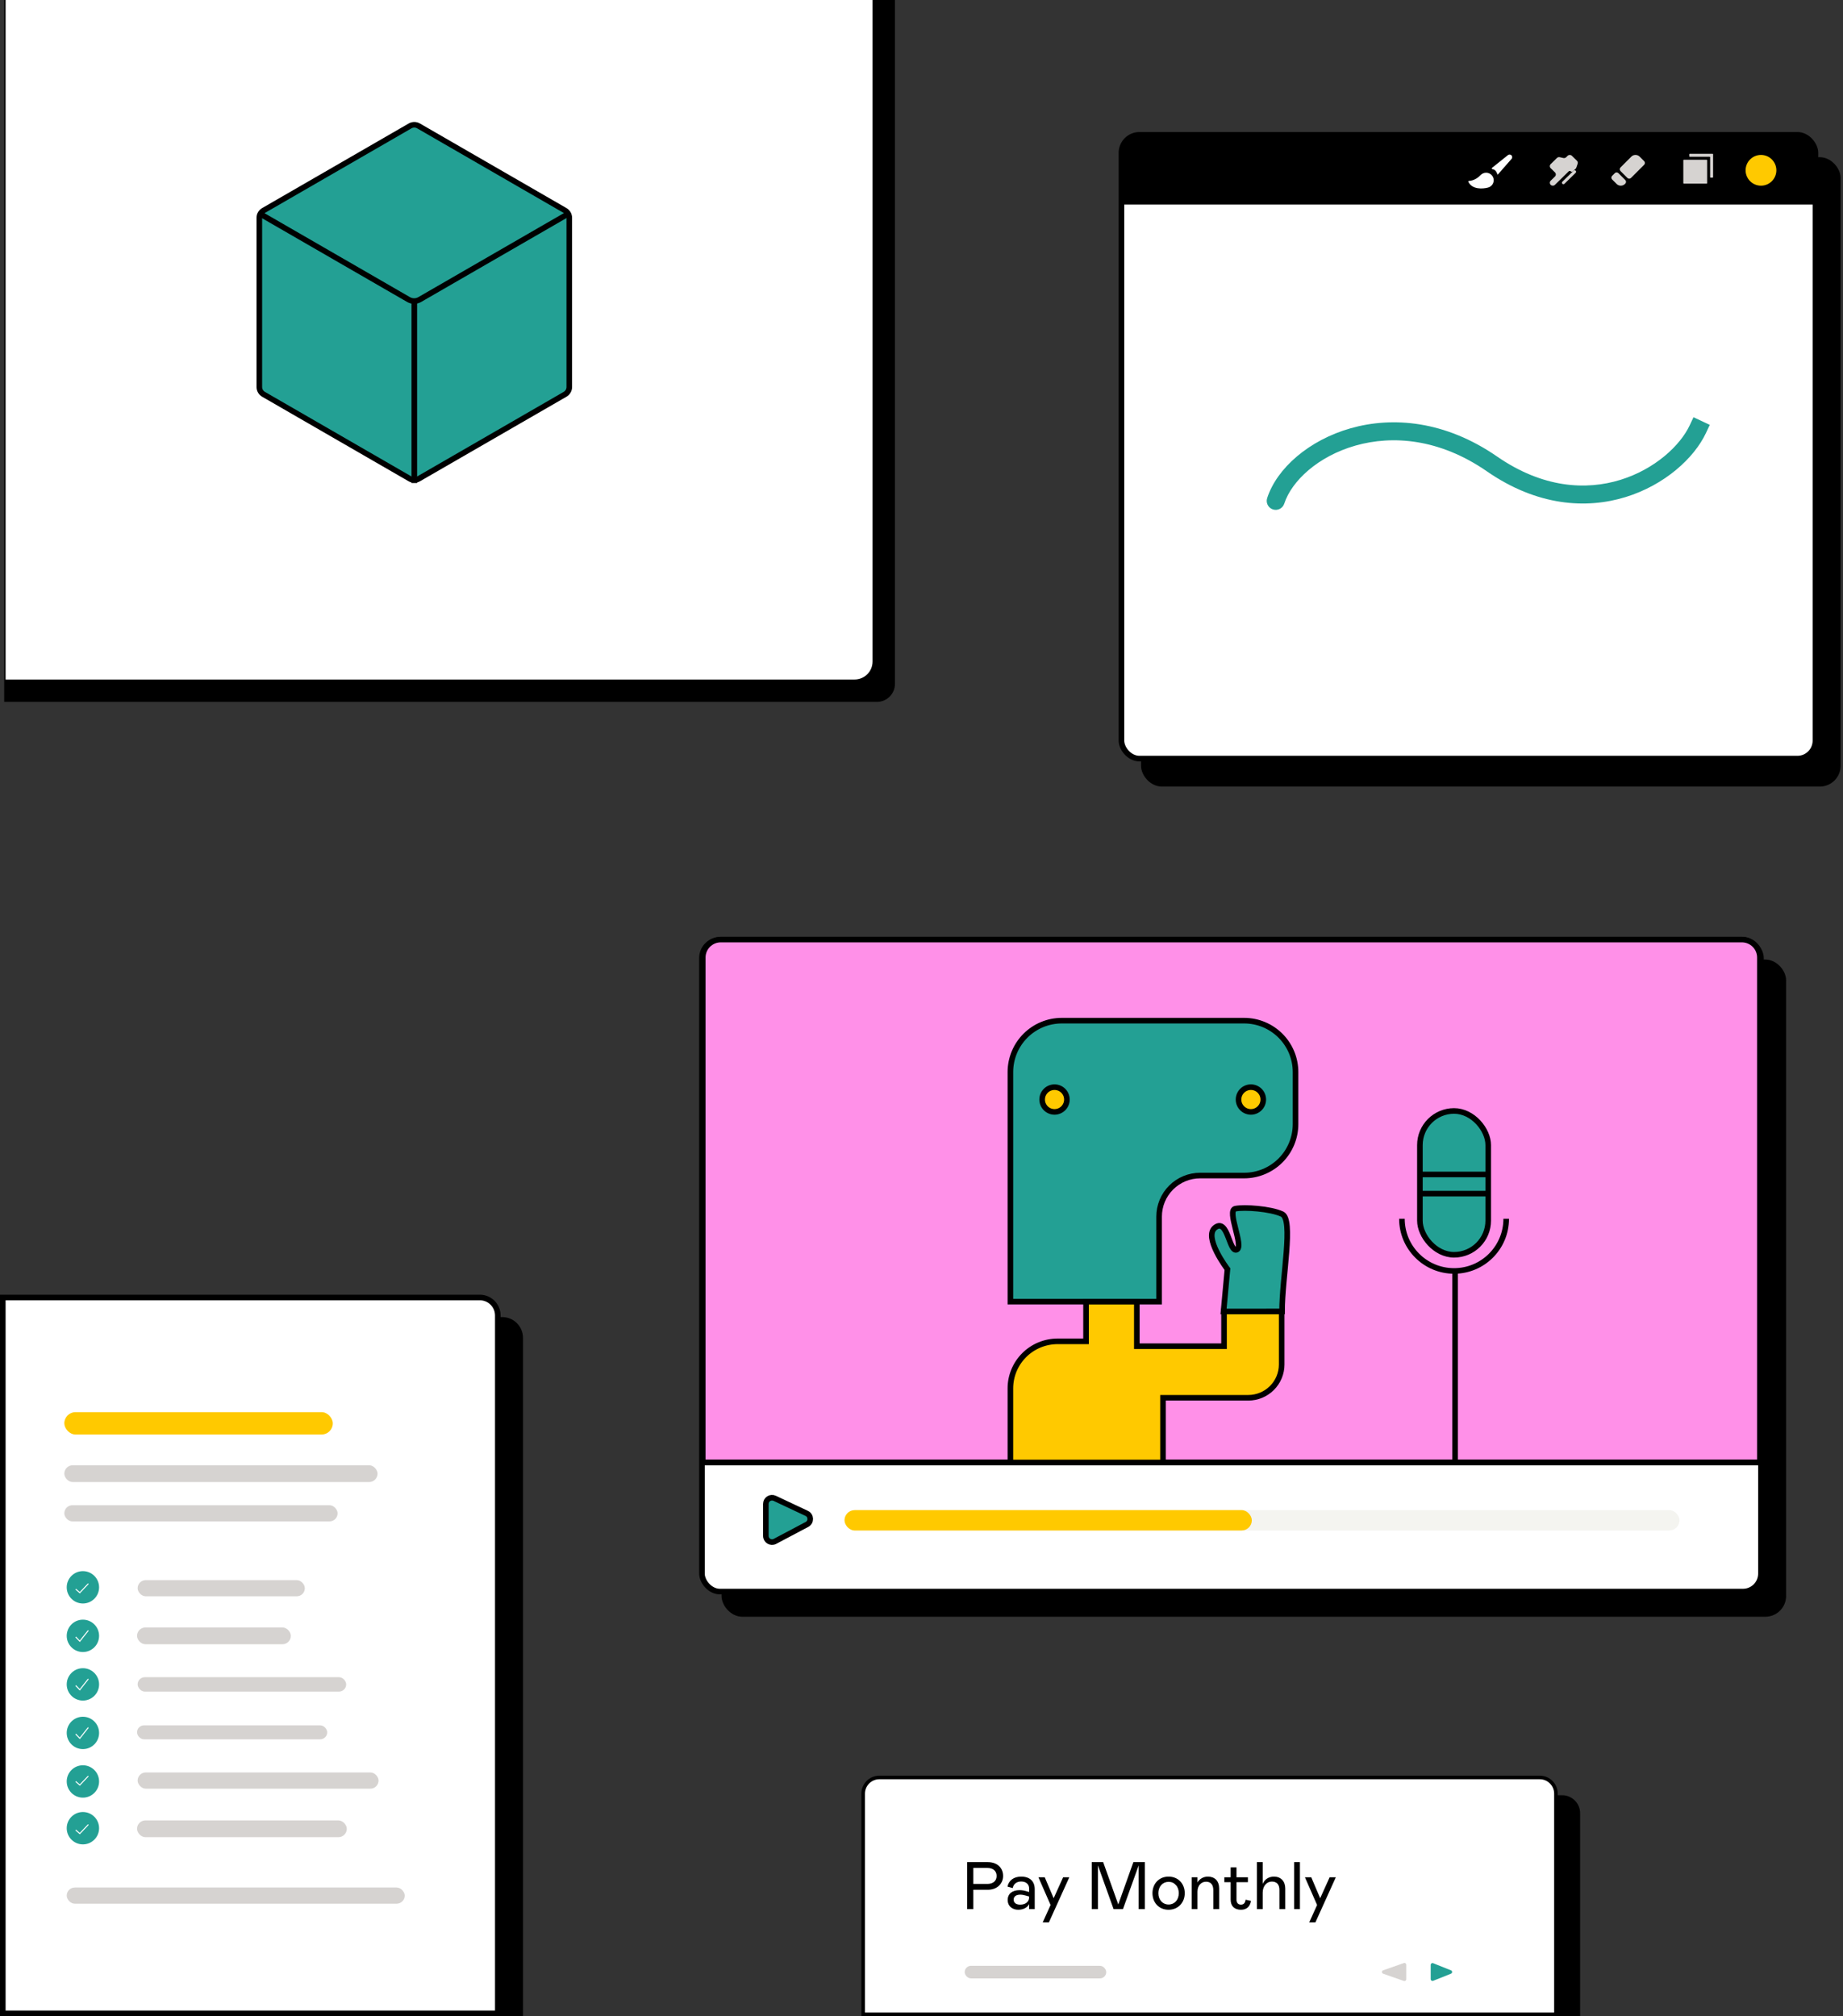
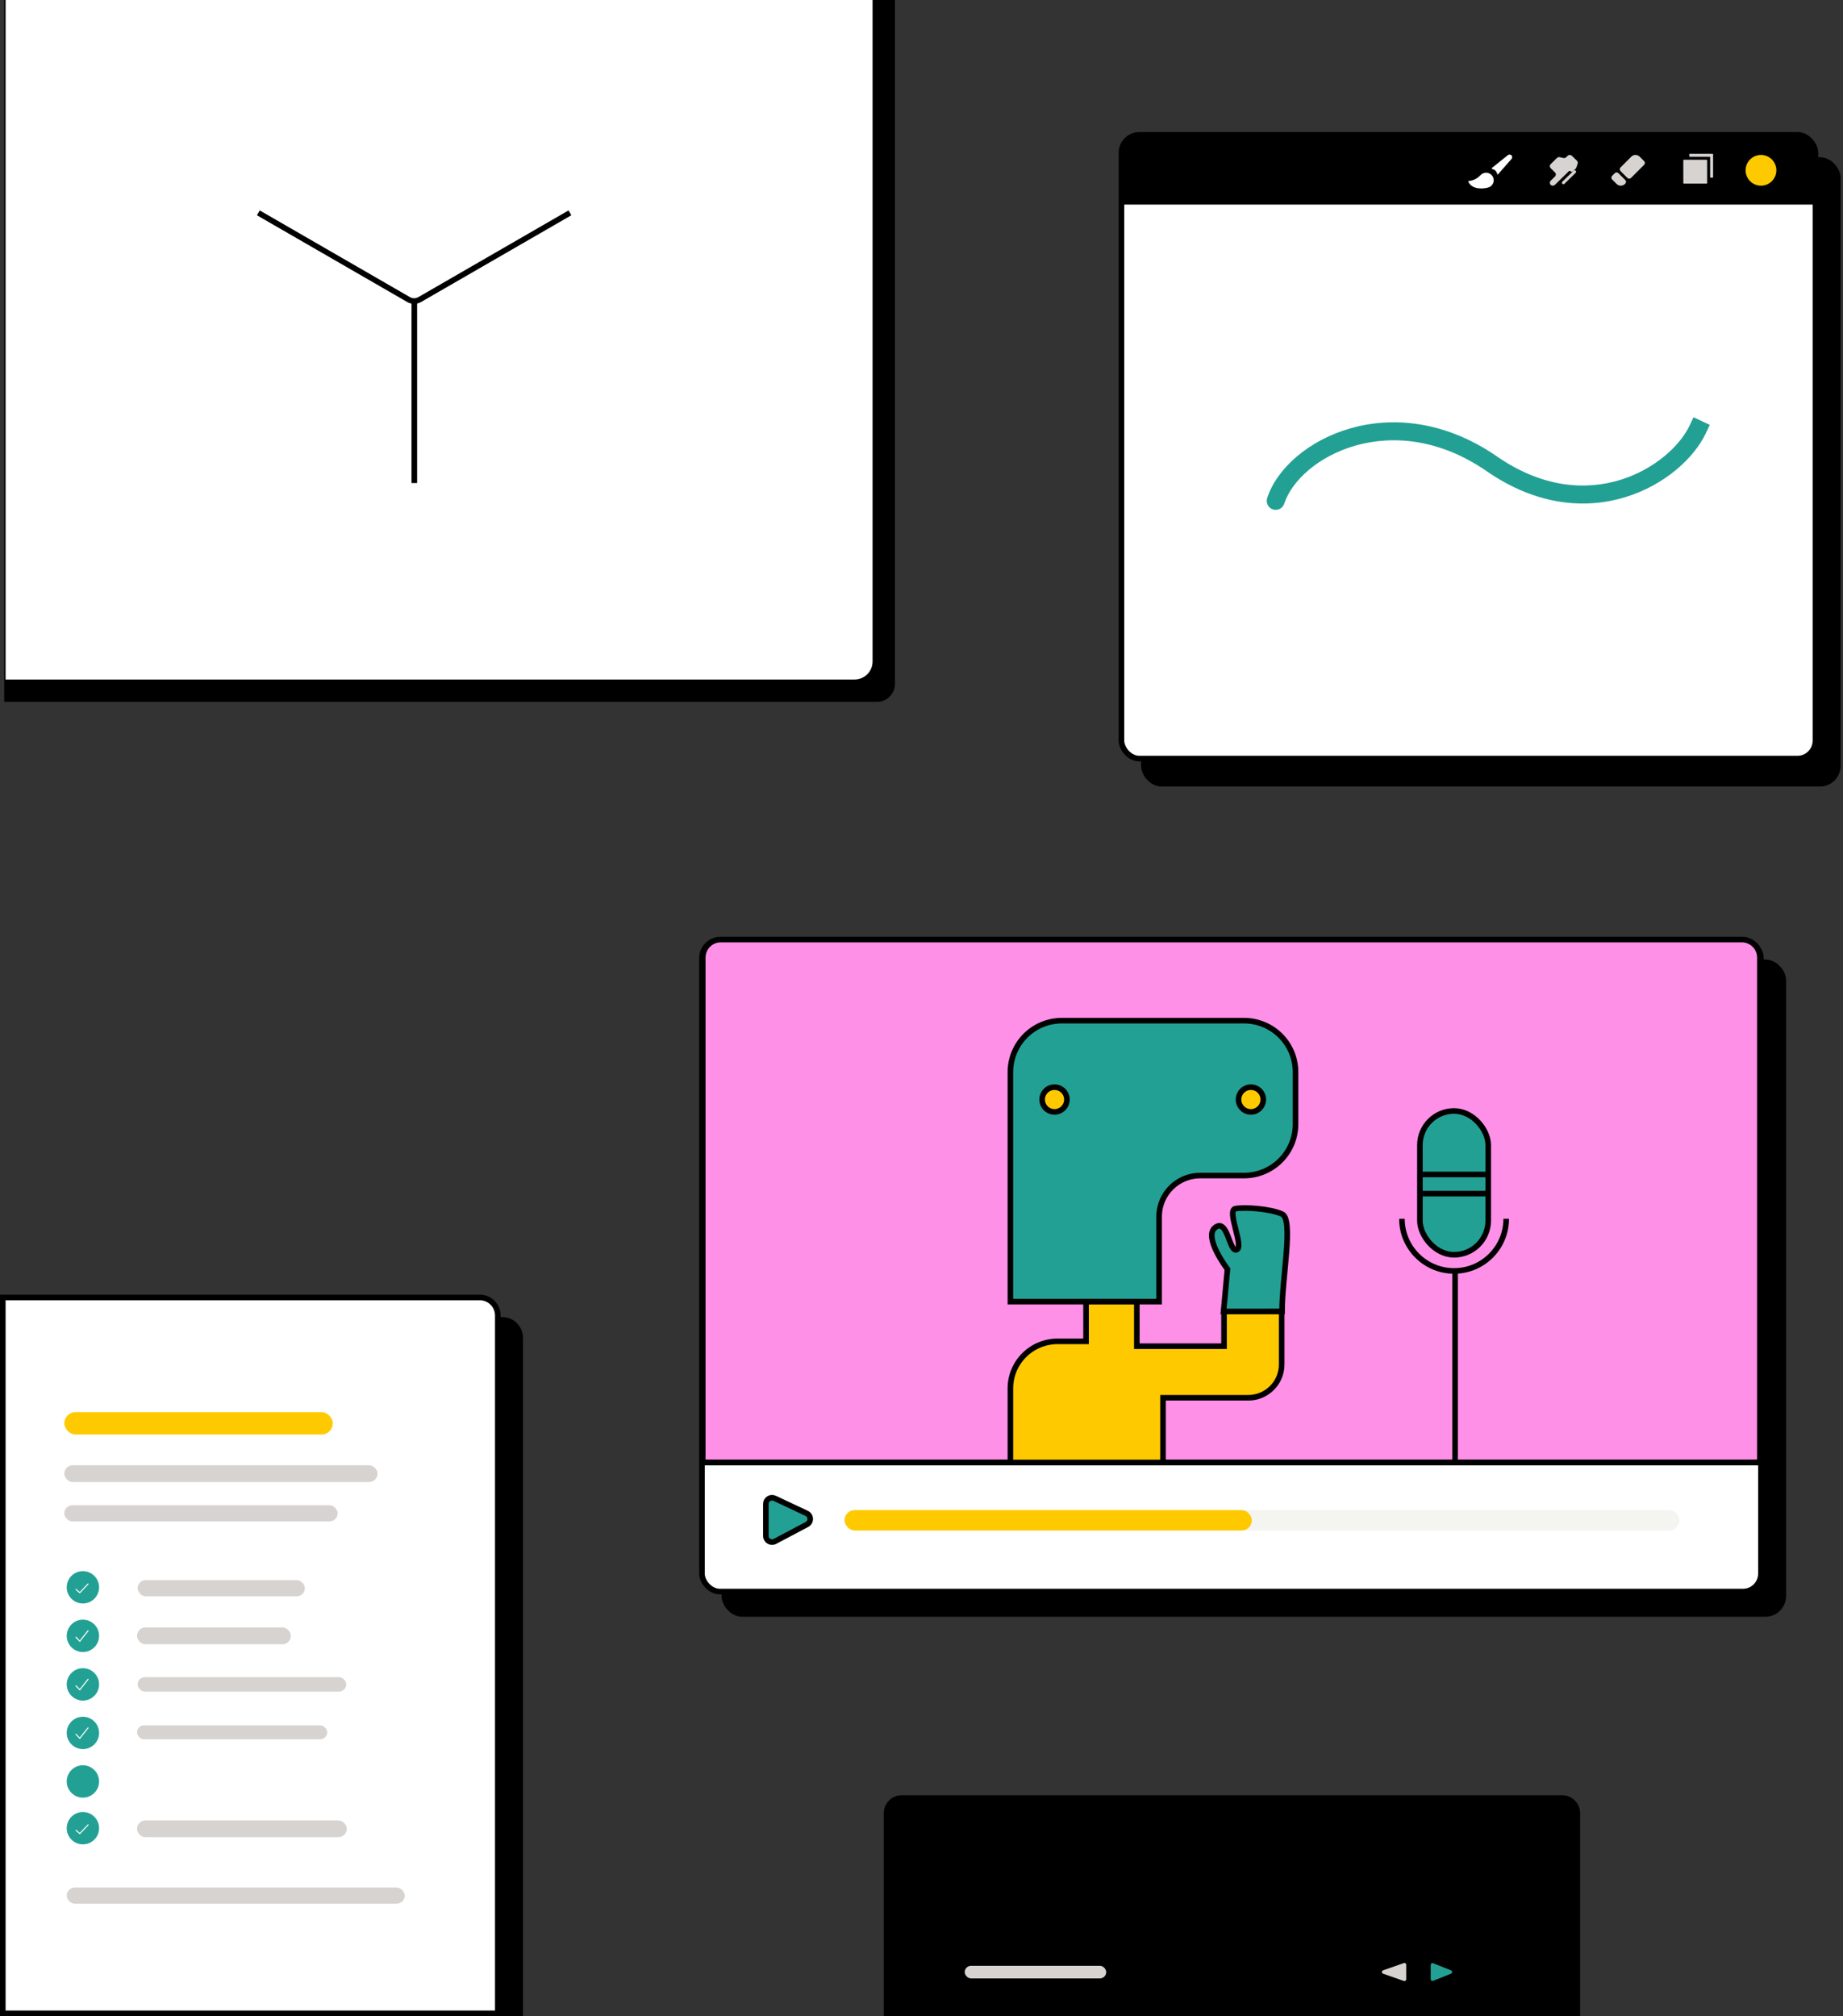
<svg xmlns="http://www.w3.org/2000/svg" width="659" height="721" viewBox="0 0 659 721" fill="none">
  <rect x="0" y="0" width="659" height="721" fill="#333333" stroke="none" />
  <path d="M9 472H179.571C183.122 472 186 474.878 186 478.429V720H9V472Z" fill="black" stroke="black" stroke-width="2" />
  <path d="M1 464H171.571C175.122 464 178 466.878 178 470.429V720H1V464Z" fill="white" stroke="black" stroke-width="2" />
  <rect x="23" y="505" width="96" height="8" rx="4" fill="#FFC900" />
  <rect x="23" y="524" width="112" height="6" rx="3" fill="#D6D3D1" />
  <rect x="23.857" y="675" width="120.857" height="5.786" rx="2.893" fill="#D6D3D1" />
  <rect x="49.214" y="565.071" width="59.786" height="5.786" rx="2.893" fill="#D6D3D1" />
  <rect x="49" y="582" width="55" height="6" rx="3" fill="#D6D3D1" />
  <rect x="49.214" y="599.786" width="74.571" height="5.143" rx="2.571" fill="#D6D3D1" />
  <rect x="49" y="617" width="68" height="5" rx="2.5" fill="#D6D3D1" />
-   <rect x="49.214" y="633.857" width="86.143" height="5.786" rx="2.893" fill="#D6D3D1" />
  <rect x="49" y="651" width="75" height="6" rx="3" fill="#D6D3D1" />
  <rect x="23" y="538.286" width="97.714" height="5.786" rx="2.893" fill="#D6D3D1" />
  <circle cx="29.643" cy="567.643" r="5.786" fill="#23A094" />
  <circle cx="29.643" cy="585" r="5.786" fill="#23A094" />
  <circle cx="29.643" cy="602.357" r="5.786" fill="#23A094" />
  <circle cx="29.643" cy="619.714" r="5.786" fill="#23A094" />
  <circle cx="29.643" cy="637.071" r="5.786" fill="#23A094" />
  <circle cx="29.643" cy="653.786" r="5.786" fill="#23A094" />
  <path d="M27.071 568.299L28.531 569.571L31.571 566.357" stroke="white" stroke-width="0.367" />
  <path d="M27.071 585.402L28.531 586.929L31.571 583.071" stroke="white" stroke-width="0.367" />
  <path d="M27.071 602.759L28.531 604.286L31.571 600.429" stroke="white" stroke-width="0.367" />
  <path d="M27.071 620.116L28.531 621.643L31.571 617.786" stroke="white" stroke-width="0.367" />
-   <path d="M27.071 637.085L28.531 638.357L31.571 635.143" stroke="white" stroke-width="0.367" />
  <path d="M27.071 654.442L28.531 655.714L31.571 652.5" stroke="white" stroke-width="0.367" />
  <path d="M1.5 0L320 0V244.571C320 248.122 317.122 251 313.571 251H1.5V0Z" fill="black" />
  <path d="M2 0H312V236.571C312 240.122 309.122 243 305.571 243H2V0Z" fill="white" />
  <rect x="259" y="344.143" width="378.659" height="233.021" rx="6.429" fill="black" stroke="black" stroke-width="2" />
  <rect x="251" y="336.143" width="378.659" height="233.021" rx="6.429" fill="white" stroke="black" stroke-width="2" />
  <path d="M273.846 549.262V537.82C273.846 536.197 275.534 535.125 277.003 535.816L288.445 541.201C290.096 541.978 290.151 544.307 288.538 545.161L277.096 551.219C275.621 552 273.846 550.93 273.846 549.262Z" fill="#23A094" stroke="black" stroke-width="2" />
  <rect x="301.974" y="540.035" width="298.558" height="7.282" rx="3.641" fill="#F4F4F0" />
  <rect x="301.974" y="540.035" width="145.638" height="7.282" rx="3.641" fill="#FFC900" />
  <path d="M622.857 336H257.714C254.164 336 251.286 338.878 251.286 342.429V523H629.286V342.429C629.286 338.878 626.408 336 622.857 336Z" fill="#FF90E8" stroke="black" stroke-width="2" stroke-miterlimit="10" />
  <mask id="mask0_970_15880" style="mask-type:alpha" maskUnits="userSpaceOnUse" x="327" y="347" width="152" height="176">
    <rect x="327.286" y="347" width="151" height="176" fill="#C4C4C4" />
  </mask>
  <g mask="url(#mask0_970_15880)">
    <path d="M463.242 383.383V402.006C463.242 406.882 461.306 411.558 457.858 415.005C454.411 418.452 449.735 420.389 444.86 420.389H429.13C427.203 420.389 425.295 420.769 423.515 421.506C421.735 422.244 420.118 423.325 418.756 424.687C417.394 426.05 416.313 427.667 415.576 429.448C414.839 431.228 414.46 433.136 414.461 435.063V465.482H361.286V383.383C361.286 378.507 363.222 373.832 366.67 370.384C370.117 366.937 374.793 365 379.668 365H444.86C449.735 365 454.411 366.937 457.858 370.384C461.306 373.832 463.242 378.507 463.242 383.383V383.383Z" fill="#23A094" stroke="black" stroke-width="2" stroke-miterlimit="10" />
    <path d="M406.496 465.5V481.416H437.675V469H458.286V487.966C458.286 489.529 457.976 491.076 457.376 492.52C456.775 493.964 455.895 495.275 454.785 496.38C453.675 497.485 452.357 498.362 450.906 498.96C449.456 499.558 447.902 499.866 446.332 499.866H415.85V534H361.286V496.497C361.284 494.287 361.721 492.098 362.571 490.056C363.42 488.014 364.666 486.159 366.237 484.597C367.808 483.035 369.672 481.797 371.725 480.954C373.777 480.11 375.976 479.678 378.196 479.681H388.334V465.5H406.496Z" fill="#FFC900" stroke="black" stroke-width="2" stroke-miterlimit="10" />
    <path d="M458.425 468.981C458.425 456.675 462.612 436.101 458.425 434.169C454.237 432.236 444.932 431.6 441.713 432.241C438.493 432.882 444.909 445.745 442.225 446.901C439.54 448.056 439.028 435.587 434.553 438.946C430.077 442.306 438.898 453.863 438.898 453.863L437.502 469L458.425 468.981Z" fill="#23A094" stroke="black" stroke-width="2" stroke-miterlimit="10" />
    <path d="M447.285 397.629C449.728 397.629 451.708 395.649 451.708 393.206C451.708 390.763 449.728 388.782 447.285 388.782C444.842 388.782 442.861 390.763 442.861 393.206C442.861 395.649 444.842 397.629 447.285 397.629Z" fill="#FFC900" stroke="black" stroke-width="2" stroke-miterlimit="10" />
    <path d="M377.066 397.629C379.509 397.629 381.49 395.649 381.49 393.206C381.49 390.763 379.509 388.782 377.066 388.782C374.623 388.782 372.643 390.763 372.643 393.206C372.643 395.649 374.623 397.629 377.066 397.629Z" fill="#FFC900" stroke="black" stroke-width="2" stroke-miterlimit="10" />
  </g>
  <rect x="507.714" y="397.291" width="24.429" height="51.429" rx="12.214" fill="#23A094" stroke="black" stroke-width="2" stroke-miterlimit="10" />
  <path d="M538.571 435.862C538.571 446.158 530.225 454.505 519.929 454.505C509.632 454.505 501.286 446.158 501.286 435.862" stroke="black" stroke-width="2" stroke-miterlimit="10" />
  <line x1="520.286" y1="454.505" x2="520.286" y2="522.648" stroke="black" stroke-width="2" stroke-miterlimit="10" />
  <path d="M507.714 420H532.464" stroke="black" stroke-width="2" stroke-miterlimit="10" />
  <path d="M507.714 426.862H532.464" stroke="black" stroke-width="2" stroke-miterlimit="10" />
  <line x1="251.286" y1="523" x2="629.286" y2="523" stroke="black" stroke-width="2" />
-   <path d="M149.643 45.021L202.058 75.283C202.986 75.819 203.558 76.809 203.558 77.881V138.405C203.558 139.477 202.986 140.467 202.058 141.003L149.643 171.265C148.715 171.801 147.571 171.801 146.643 171.265L94.228 141.003C93.299 140.467 92.728 139.477 92.728 138.405V77.881C92.728 76.809 93.299 75.819 94.228 75.283L146.643 45.021C147.571 44.485 148.715 44.485 149.643 45.021Z" fill="#23A094" stroke="black" stroke-width="2" />
  <path d="M203.794 76.114L150.084 107.124C148.847 107.838 147.322 107.838 146.084 107.124L92.374 76.114" stroke="black" stroke-width="2" />
  <path d="M148.143 172.743V108.143" stroke="black" stroke-width="2" />
  <path d="M322.429 642.643H558.571C561.767 642.643 564.357 645.233 564.357 648.429V720.357H316.643V648.429C316.643 645.233 319.233 642.643 322.429 642.643Z" fill="black" stroke="black" stroke-width="1.286" />
-   <path d="M314.429 635.643H550.571C553.767 635.643 556.357 638.233 556.357 641.429V720.357H308.643V641.429C308.643 638.233 311.233 635.643 314.429 635.643Z" fill="white" stroke="black" stroke-width="1.286" />
  <rect x="344.949" y="703" width="50.603" height="4.5" rx="2.25" fill="#D6D3D1" />
  <path d="M502.827 702.621V707.808C502.827 708.251 502.389 708.561 501.971 708.415L494.564 705.821C493.99 705.62 493.99 704.809 494.564 704.608L501.971 702.014C502.389 701.867 502.827 702.178 502.827 702.621Z" fill="#D6D3D1" />
  <path d="M511.573 702.664V707.765C511.573 708.22 512.033 708.531 512.455 708.362L518.828 705.811C519.367 705.596 519.367 704.833 518.828 704.618L512.455 702.067C512.033 701.898 511.573 702.209 511.573 702.664Z" fill="#23A094" />
-   <path d="M348.032 675.802H353.24C356.624 675.802 358.688 673.522 358.688 670.858C358.688 668.122 356.72 665.914 353.24 665.914H345.824V682.714H348.032V675.802ZM348.032 673.714V668.002H353.048C355.04 668.002 356.36 669.034 356.36 670.858C356.36 672.682 355.04 673.714 353.048 673.714H348.032ZM360.314 679.474C360.314 680.53 360.674 681.37 361.394 682.018C362.138 682.642 363.026 682.954 364.082 682.954C365.906 682.954 367.418 682.138 367.994 680.914V682.714H369.986V675.586C369.986 672.778 368.234 671.098 365.138 671.098C362.474 671.098 360.698 672.49 360.242 674.674L362.114 675.202C362.402 673.738 363.506 672.85 365.138 672.85C366.842 672.85 367.994 673.762 367.994 675.418V676.594L366.962 676.306C366.194 676.066 365.378 675.946 364.538 675.946C362.066 675.946 360.314 677.146 360.314 679.474ZM367.994 678.466C367.994 680.122 366.674 681.13 364.778 681.13C363.266 681.13 362.45 680.41 362.45 679.354C362.45 678.178 363.362 677.554 364.826 677.554C365.426 677.554 366.146 677.674 366.938 677.914L367.994 678.226V678.466ZM380.141 671.338L376.757 678.826L373.565 671.338H371.309L375.653 681.25L372.845 687.466H375.053L382.349 671.338H380.141ZM409.363 682.714V665.914H405.259L399.859 681.058L394.459 665.914H390.379V682.714H392.587V667.09L398.179 682.714H401.539L407.155 667.09V682.714H409.363ZM412.084 677.026C412.084 680.386 414.412 682.954 417.844 682.954C421.252 682.954 423.628 680.386 423.628 677.026C423.628 673.666 421.3 671.098 417.844 671.098C414.412 671.098 412.084 673.666 412.084 677.026ZM421.492 677.026C421.492 679.426 419.98 681.082 417.844 681.082C415.732 681.082 414.196 679.402 414.196 677.026C414.196 674.65 415.732 672.97 417.844 672.97C418.924 672.97 419.788 673.354 420.46 674.122C421.156 674.866 421.492 675.85 421.492 677.026ZM428.18 682.714V676.474C428.18 674.29 429.524 672.922 431.252 672.922C432.884 672.922 433.844 673.954 433.844 675.946V682.714H435.932V675.322C435.932 672.658 434.348 671.098 431.924 671.098C430.316 671.098 428.972 671.866 428.18 673.186V671.338H426.116V682.714H428.18ZM440.042 679.33C440.042 681.61 441.362 682.954 443.762 682.954C445.706 682.954 447.002 681.826 447.314 679.786L445.394 679.354C445.202 680.602 444.65 681.13 443.69 681.13C442.802 681.13 442.13 680.506 442.13 679.426V673.09H446.21V671.338H442.13V667.81H440.042V671.338H437.786V673.09H440.042V679.33ZM451.5 682.714V676.834C451.5 674.482 452.94 672.874 454.764 672.874C456.492 672.874 457.476 673.882 457.476 675.826V682.714H459.564V675.346C459.564 672.754 458.004 671.098 455.508 671.098C453.66 671.098 452.148 672.106 451.5 673.738V665.914H449.436V682.714H451.5ZM462.749 682.714H464.813V665.914H462.749V682.714ZM475.438 671.338L472.054 678.826L468.862 671.338H466.606L470.95 681.25L468.142 687.466H470.35L477.646 671.338H475.438Z" fill="black" />
  <rect x="409" y="57.214" width="248.143" height="223.071" rx="6.429" fill="black" stroke="black" stroke-width="2" />
  <rect x="401" y="48.214" width="248.143" height="223.071" rx="6.429" fill="white" stroke="black" stroke-width="2" />
  <path d="M401 54.429C401 50.878 403.878 48 407.429 48H642.571C646.122 48 649 50.878 649 54.429V73H401V54.429Z" fill="black" stroke="black" stroke-width="0.321" />
  <circle cx="629.673" cy="60.903" r="5.5" fill="#FFC900" />
  <path fill-rule="evenodd" clip-rule="evenodd" d="M532.012 67.094C533.207 66.814 534.097 65.742 534.097 64.461C534.097 62.968 532.887 61.758 531.394 61.758C530.618 61.758 529.919 62.084 529.426 62.607L529.424 62.603C528.821 63.293 527.216 64.611 525.184 64.723C525.051 64.731 524.96 64.866 525.017 64.987C526.378 67.846 530.169 67.587 532.012 67.094Z" fill="white" />
  <path d="M539.19 55.469L533.46 60.053C533.321 60.164 533.407 60.423 533.581 60.456C533.903 60.518 534.307 60.653 534.639 60.948C535.064 61.325 535.283 61.92 535.381 62.275C535.414 62.391 535.571 62.432 535.65 62.341L540.482 56.819C540.834 56.417 540.779 55.803 540.362 55.469C540.019 55.195 539.533 55.195 539.19 55.469Z" fill="white" />
  <path d="M557.714 56.211C557.354 56.13 556.977 56.236 556.716 56.492L554.486 58.677C554.068 59.087 554.068 59.751 554.486 60.161L556 61.644C556.418 62.054 556.418 62.718 556 63.128L554.486 64.612C554.068 65.021 554.068 65.686 554.486 66.095C554.904 66.505 555.582 66.505 556 66.095L560.921 61.273C561.13 61.069 561.469 61.069 561.678 61.273C561.887 61.478 562.226 61.478 562.435 61.273L563.391 60.336C563.509 60.221 563.597 60.08 563.65 59.926L564.118 58.55C564.246 58.173 564.146 57.758 563.859 57.477L562.056 55.71C561.638 55.3 560.96 55.3 560.542 55.71L560.016 56.226C559.755 56.482 559.377 56.588 559.018 56.506L557.714 56.211Z" fill="#D6D3D1" />
  <path d="M558.65 65.724C558.441 65.519 558.441 65.187 558.65 64.983L562.656 61.056C562.994 60.726 563.57 60.96 563.57 61.427C563.57 61.566 563.514 61.7 563.413 61.798L559.407 65.724C559.198 65.929 558.859 65.929 558.65 65.724Z" fill="#D6D3D1" />
  <path d="M581.048 65.781L581.158 65.671C581.511 65.317 581.511 64.743 581.158 64.39L578.688 61.918C578.334 61.565 577.761 61.565 577.408 61.918L576.438 62.889C576.084 63.242 576.084 63.816 576.438 64.17L578.048 65.781C578.876 66.61 580.219 66.61 581.048 65.781Z" fill="#D6D3D1" />
  <path d="M583.298 56.024L579.438 59.887C579.084 60.24 579.084 60.814 579.438 61.168L581.908 63.639C582.261 63.993 582.834 63.993 583.188 63.639L587.908 58.916C588.261 58.562 588.261 57.989 587.908 57.635L586.298 56.024C585.469 55.195 584.126 55.195 583.298 56.024Z" fill="#D6D3D1" />
  <rect x="601.901" y="57.131" width="8.521" height="8.521" rx="0.161" fill="#D6D3D1" />
  <path fill-rule="evenodd" clip-rule="evenodd" d="M612.553 55.161C612.553 55.072 612.481 55 612.392 55H604.192C604.104 55 604.032 55.072 604.032 55.161V55.904C604.032 55.993 604.104 56.065 604.192 56.065H611.326C611.415 56.065 611.487 56.137 611.487 56.226V63.36C611.487 63.449 611.558 63.521 611.647 63.521H612.392C612.481 63.521 612.553 63.449 612.553 63.36V55.161Z" fill="#D6D3D1" />
  <path d="M453.097 178.125C452.548 179.813 453.472 181.626 455.16 182.175C456.848 182.724 458.661 181.8 459.21 180.112L453.097 178.125ZM533.48 165.9L535.308 163.256L533.48 165.9ZM609.997 154.846L611.362 151.936L605.542 149.206L604.177 152.116L609.997 154.846ZM459.21 180.112C461.848 171.997 471.27 163.16 484.689 159.345C497.906 155.587 514.714 156.83 531.651 168.544L535.308 163.256C516.777 150.44 497.98 148.882 482.931 153.161C468.083 157.383 456.576 167.419 453.097 178.125L459.21 180.112ZM531.651 168.544C549.661 180.999 567.188 182.097 581.279 177.753C595.187 173.467 605.768 163.861 609.997 154.846L604.177 152.116C600.811 159.291 591.785 167.788 579.386 171.61C567.171 175.375 551.691 174.587 535.308 163.256L531.651 168.544Z" fill="#23A094" />
</svg>